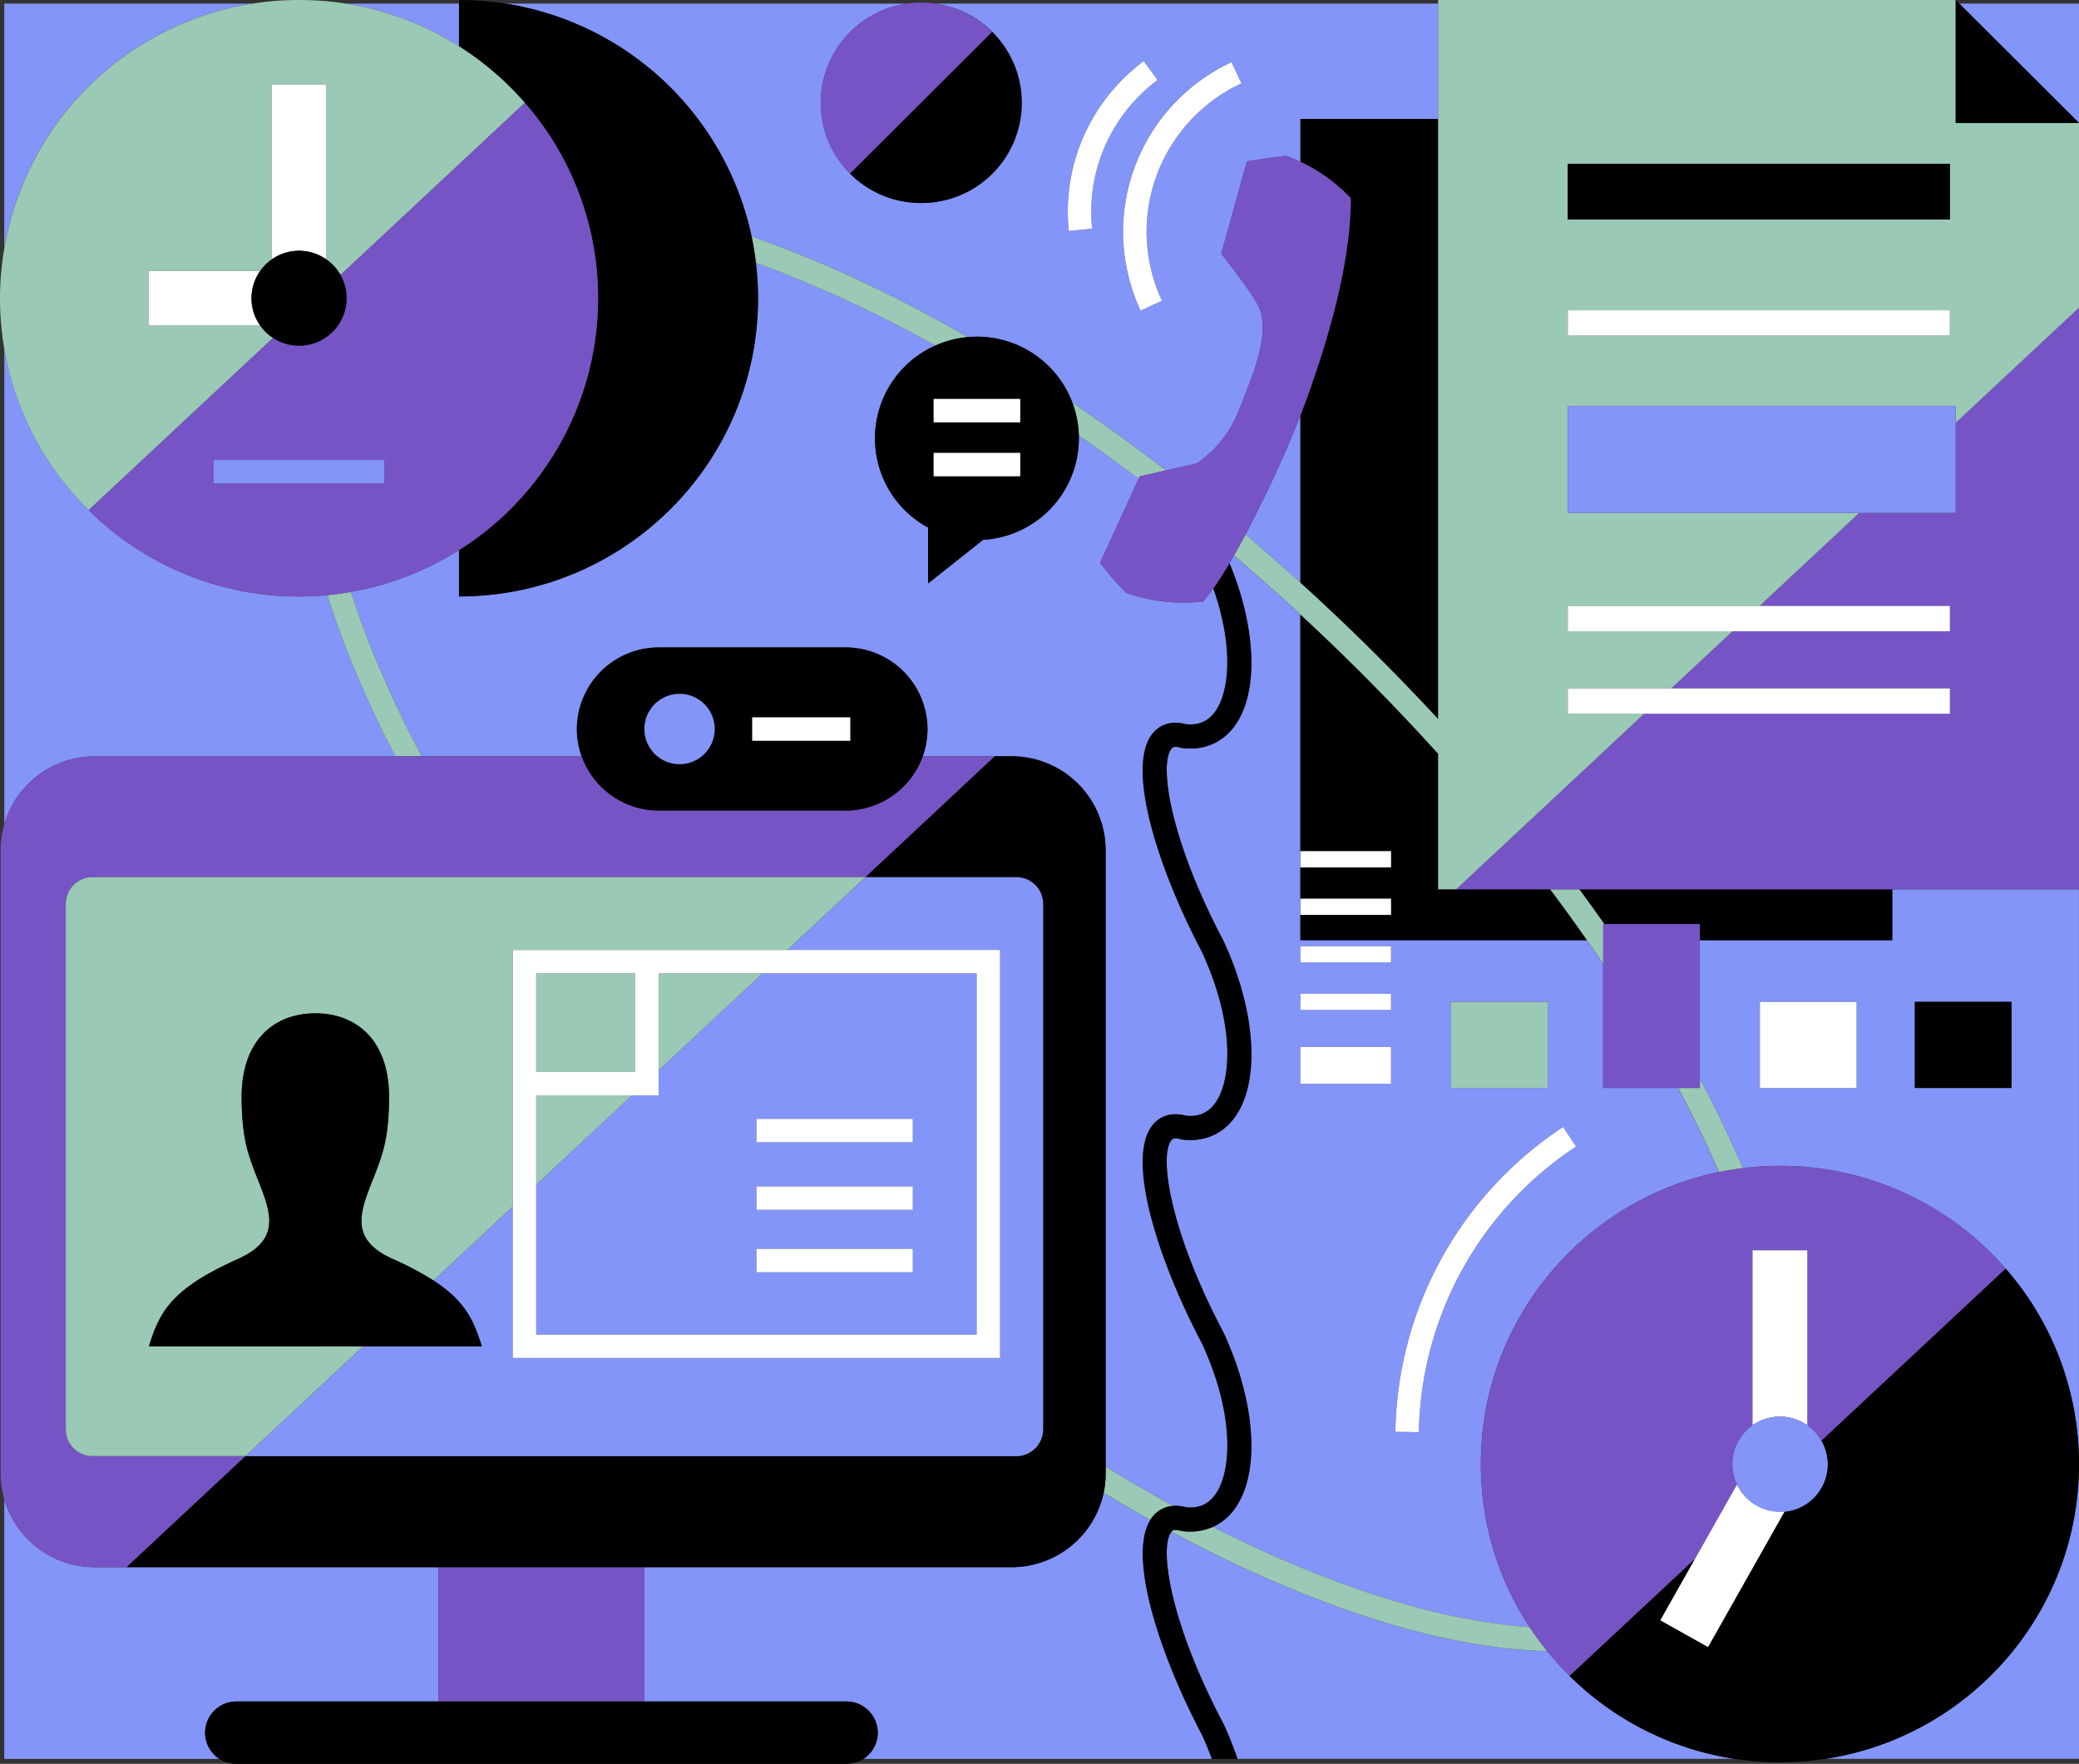
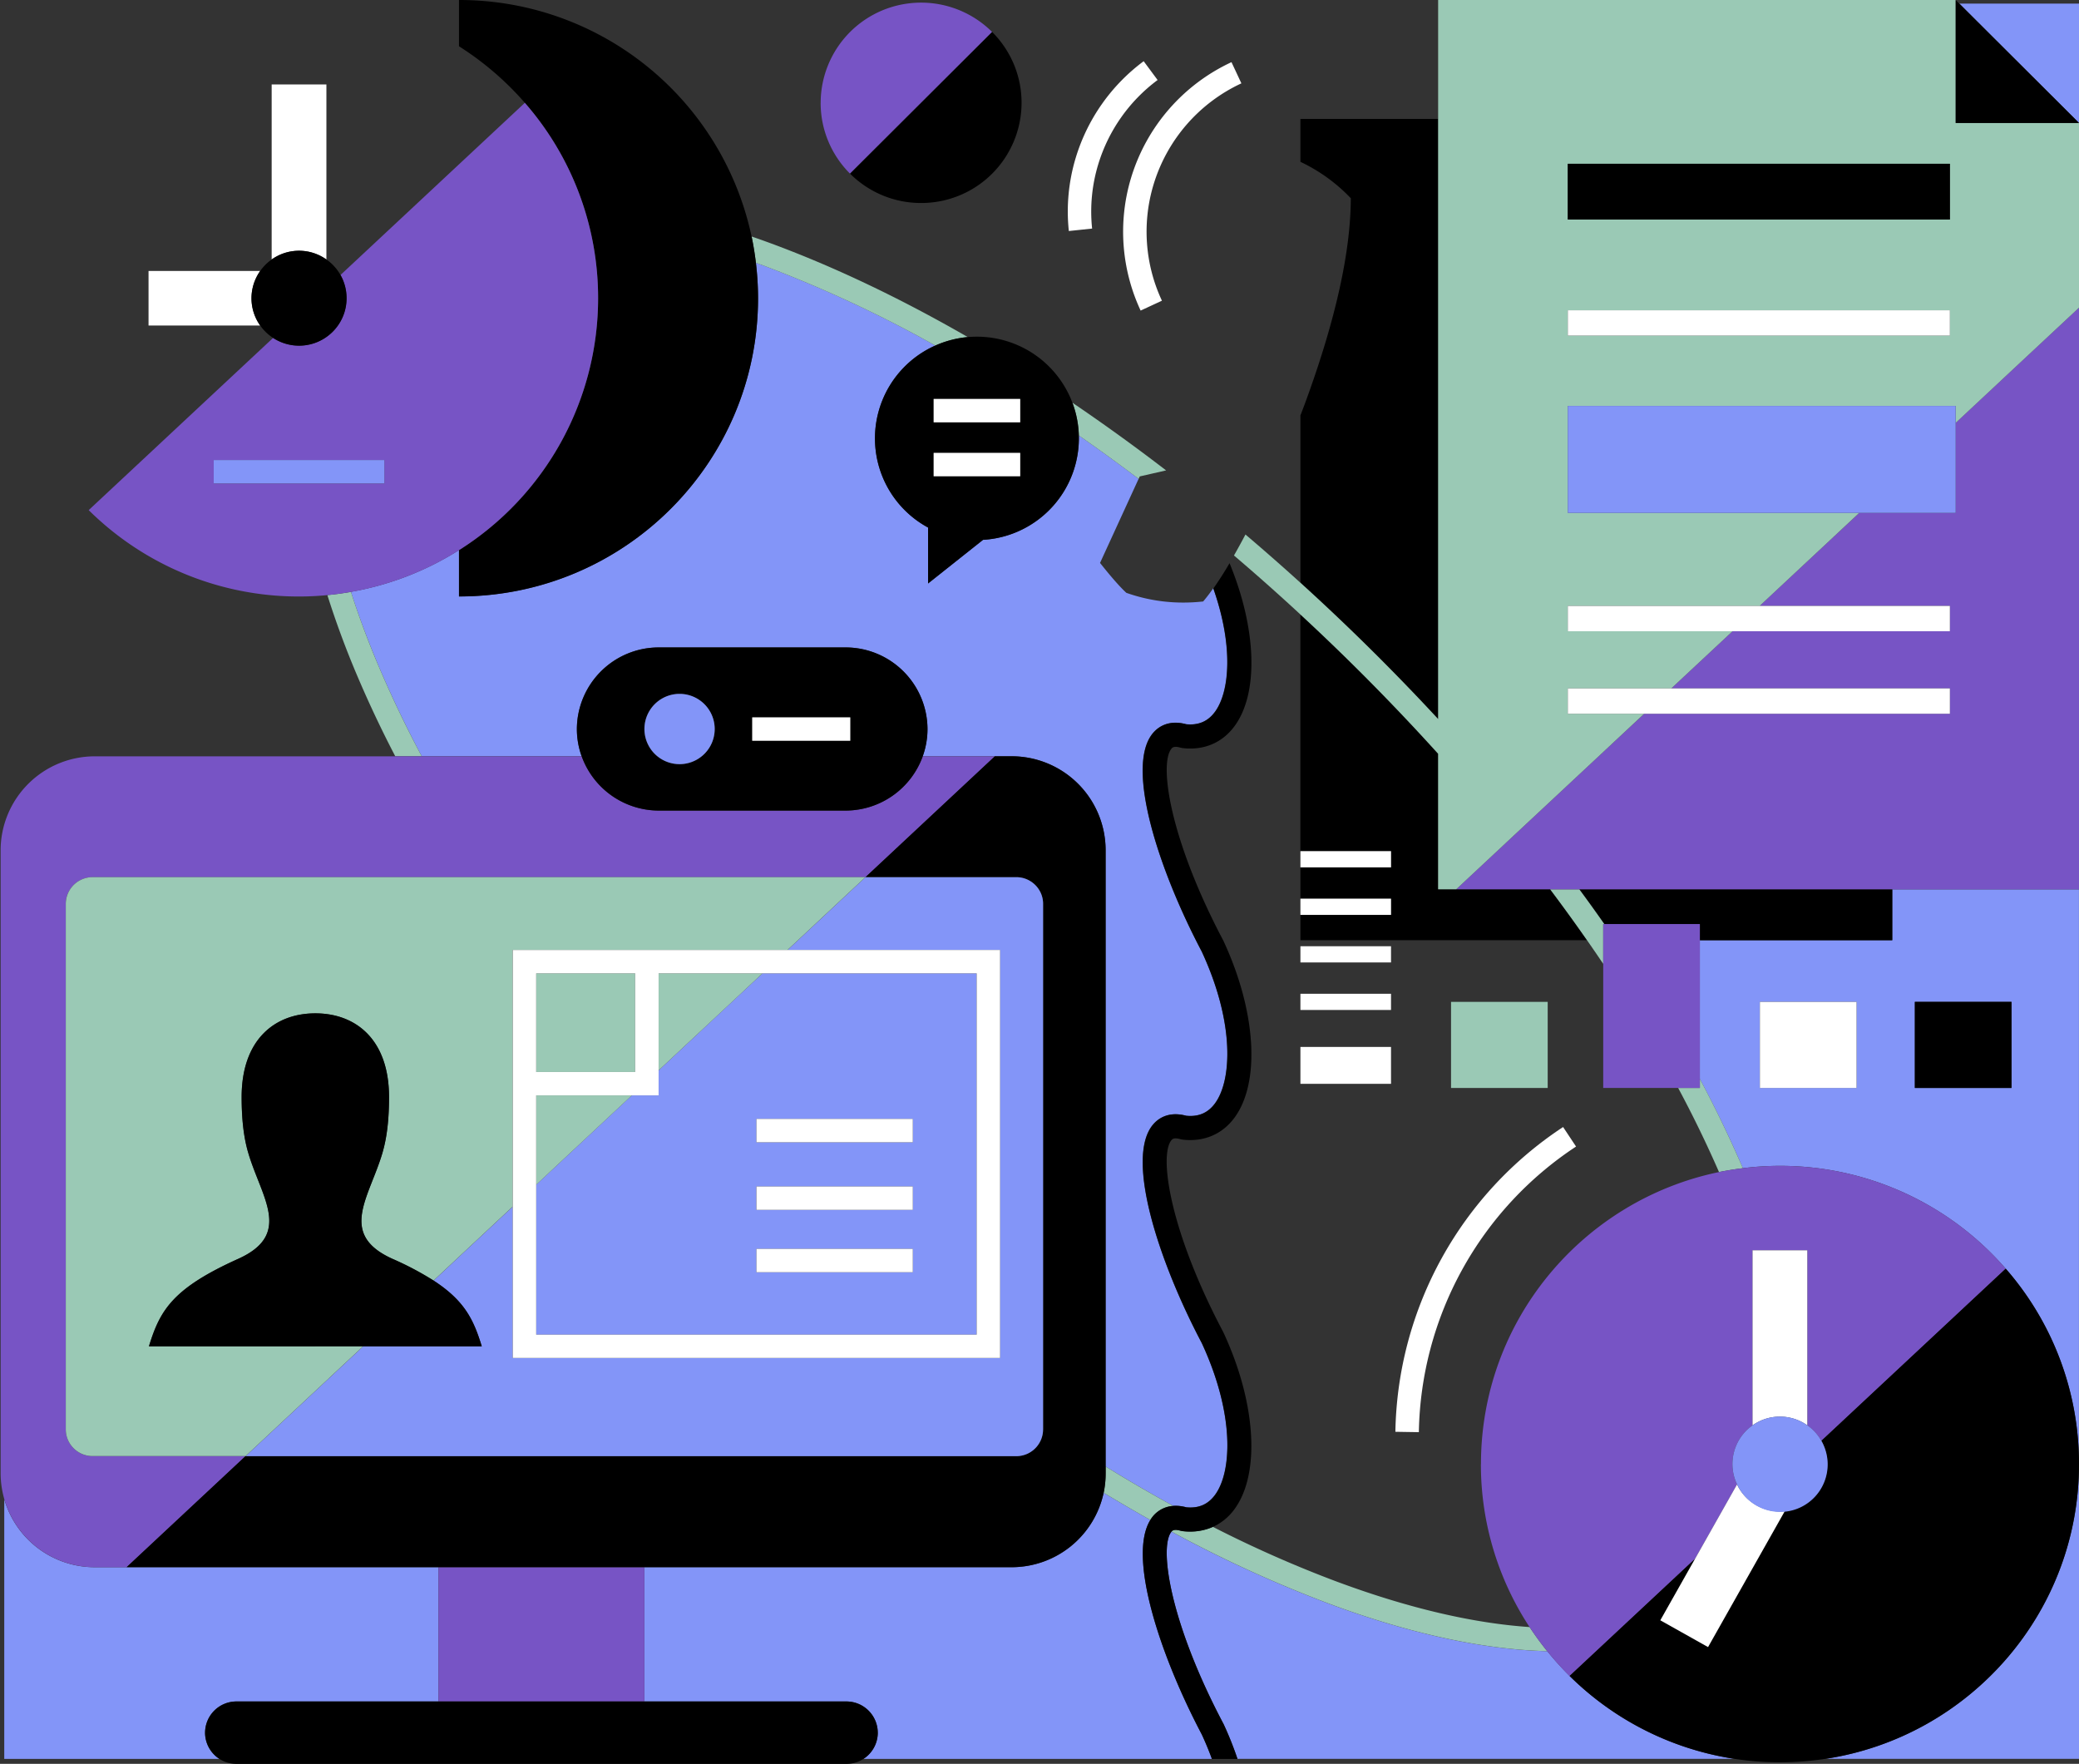
<svg xmlns="http://www.w3.org/2000/svg" width="567" height="481" fill="none">
  <rect width="100%" height="100%" fill="#333333" stroke="none" />
  <g clip-path="url(#a)">
-     <path d="M68.88.98H1.16V67.7A81.5 81.5 0 0 1 68.88.98ZM125.18.98H94.22a81.02 81.02 0 0 1 30.96 11.64V.98ZM343.71 137.85c-1.4 2.84-2.74 5.47-4.04 7.92a605.07 605.07 0 0 1 14.99 13.15v-45.64a315.76 315.76 0 0 1-10.95 24.57ZM336.74 197.94c-3.35 4.6-8.41 6.75-14.25 6.05l-.54-.11c-1.8-.53-2.24 0-2.46.27-3.45 4.2-.45 24.72 14.14 52.34l.07.15c8.86 19.07 10.08 38.39 3.03 48.07-3.35 4.6-8.41 6.75-14.25 6.05l-.54-.11c-1.8-.53-2.24 0-2.46.27-3.45 4.2-.45 24.72 14.14 52.34l.07.15c8.86 19.07 10.08 38.39 3.03 48.07a14.84 14.84 0 0 1-5.95 4.9 324.7 324.7 0 0 0 34.21 15.09c19.27 7.13 36.8 11.2 52.17 12.24a80.72 80.72 0 0 1-13.29-44.46c0-39.24 27.86-71.98 64.93-79.63a316 316 0 0 0-11.14-22.93h-20.44v-33.84a494.91 494.91 0 0 0-4.42-6.46h-78.16v-88.81a598.55 598.55 0 0 0-18.12-16.1l-1.22 2.1c7.36 17.83 8 35.31 1.41 44.36h.04Zm59 75.27h26.36v23.48h-26.36v-23.48Zm30.56 34.13 3.53 5.32a95.17 95.17 0 0 0-42.88 77.89l-6.4-.1a101.59 101.59 0 0 1 45.74-83.11h.01Zm-71.64-49.3h24.71v4.42h-24.71v-4.42Zm0 12.96h24.71v4.42h-24.71V271Zm0 14.5h24.71v10.06h-24.71V285.5ZM204.98 64.49c1.81.63 3.63 1.27 5.47 1.95 17.37 6.43 35.34 15.02 53.49 25.48a27.83 27.83 0 0 1 28.03 16.62l.52 1.28a521.67 521.67 0 0 1 25.55 18.46l8.5-1.93c4.21-3.12 7.39-6.65 9.53-10.59 1.08-1.9 2.9-6.37 5.48-13.4 2.88-7.88 3.55-13.91 2.02-18.1-.65-1.89-4.15-6.93-10.49-15.1l6.97-25.1c2.41-.46 5.98-.98 10.73-1.55 1.34.49 2.63 1.04 3.9 1.64V32.44h37.56V.98H255.01a27.31 27.31 0 0 1-3.79 54.38 27.34 27.34 0 0 1-27.39-27.32A27.33 27.33 0 0 1 247.44.99H137.88A81.53 81.53 0 0 1 205 64.5l-.02-.01Zm130.87-47.56 2.7 5.78a44.72 44.72 0 0 0-23.96 27.61 44.42 44.42 0 0 0 2.29 31.66l-5.8 2.69a50.83 50.83 0 0 1-2.62-36.2 51.1 51.1 0 0 1 27.39-31.56v.02Zm-42.47 26.08A51.28 51.28 0 0 1 311.9 16.7l3.8 5.13a44.85 44.85 0 0 0-16.2 23.02 44.32 44.32 0 0 0-1.66 17.5l-6.36.67a50.74 50.74 0 0 1 1.89-20l.01-.01ZM25.76 206.25h82.05a317.33 317.33 0 0 1-10.4-22.02c-3.2-7.56-5.9-14.88-8.12-21.94a81.39 81.39 0 0 1-65.1-23.17A81.05 81.05 0 0 1 1.17 94.96v129.83a25.67 25.67 0 0 1 24.6-18.54h-.01Z" fill="#8395F8" />
    <path d="M307.19 161.67c-1.72-1.58-4.12-4.3-7.18-8.16l10.52-22.93a530.9 530.9 0 0 0-16.29-11.83 27.75 27.75 0 0 1-26.14 28.45l-14.99 11.9v-15.25a27.62 27.62 0 0 1-12.2-13.31 27.7 27.7 0 0 1 14.17-36.32 341.49 341.49 0 0 0-46.86-21.81l-2.07-.75c.38 3.17.59 6.38.59 9.65 0 44.92-36.52 81.33-81.56 81.33v-12.63a81.23 81.23 0 0 1-29.47 11.38c2.1 6.55 4.63 13.33 7.59 20.34a311.8 311.8 0 0 0 11.72 24.5h43.6a21.88 21.88 0 0 1-1.3-7.44 22.34 22.34 0 0 1 22.31-22.24h51a22.34 22.34 0 0 1 22.31 22.24c0 2.61-.46 5.11-1.3 7.44h24.29a25.63 25.63 0 0 1 25.59 25.52v168.16a437.33 437.33 0 0 0 18.42 10.73c1.04-.08 2.22.02 3.55.38 3.39.34 5.97-.78 7.89-3.42 4.58-6.28 5.38-21.9-3.65-41.37-11.73-22.23-20.91-50.31-13.36-59.49 1.25-1.53 4.09-3.84 9.11-2.49 3.39.34 5.97-.78 7.89-3.42 4.58-6.28 5.38-21.9-3.65-41.37-11.73-22.23-20.91-50.31-13.36-59.49 1.25-1.52 4.09-3.84 9.11-2.49 3.39.34 5.97-.78 7.89-3.42 3.95-5.42 5.08-17.81-.48-33.62a50 50 0 0 1-2.74 3.58c-7.26.8-14.26.01-21-2.37l.05.02ZM497.84 479.64H567v-80.39c0 40.71-30 74.44-69.16 80.39ZM313.72 414.49a421.95 421.95 0 0 1-12.72-7.42 25.67 25.67 0 0 1-25.05 20.31H175.73v36.61h55.13a8.55 8.55 0 0 1 8.53 8.51 8.52 8.52 0 0 1-3.94 7.15h95.06a88.42 88.42 0 0 0-2.74-6.63c-11.35-21.51-20.3-48.47-14.05-58.53Z" fill="#8395F8" />
    <path d="M421.97 450.28c-17.29-.43-37.21-4.69-59.2-12.83a341.56 341.56 0 0 1-43.27-19.77c-3.45 4.2-.45 24.72 14.14 52.34l.07.15a93.35 93.35 0 0 1 3.78 9.47h135.57a81.4 81.4 0 0 1-51.08-29.37l-.01.01ZM534.36.98 567 33.53V.98h-32.64ZM55.93 472.5a8.55 8.55 0 0 1 8.53-8.51h55.13v-36.61H25.76a25.67 25.67 0 0 1-24.6-18.54v70.81h58.7a8.52 8.52 0 0 1-3.94-7.15h.01ZM516.07 256.39h-52.48v37.82c4.37 8.2 8.29 16.33 11.73 24.36a81.43 81.43 0 0 1 71.69 27.4 80.87 80.87 0 0 1 19.98 53.29V242.52h-50.93v13.88l.01-.01Zm-9.74 40.3h-26.36v-23.48h26.36v23.48Zm42.26-23.48v23.48h-26.36v-23.48h26.36Z" fill="#8395F8" />
    <path d="M175.74 427.38h-56.15v36.61h56.15v-36.61Z" fill="#7754C5" />
    <path d="M463.6 251.99v4.41h52.48v-13.88h-85.36c2.33 3.16 4.6 6.31 6.81 9.47h26.07ZM379.37 232.11v4.42h-24.71v8.54h24.71v4.42h-24.71v6.9h78.16a470.29 470.29 0 0 0-10.06-13.88h-30.55v-36.96a592.02 592.02 0 0 0-37.56-37.97v64.53H379.37ZM354.66 44.13a46.14 46.14 0 0 1 13.74 9.93c-.03 14.59-4.12 33.05-12.29 55.39-.45 1.24-.94 2.52-1.45 3.82v45.64a605.2 605.2 0 0 1 37.56 37.18V32.43h-37.56v11.71-.01Z" fill="#000" />
    <path d="M301.54 401.87c0 1.78-.19 3.52-.54 5.2 4.25 2.57 8.49 5.05 12.72 7.42a7.83 7.83 0 0 1 6.25-3.83 420.73 420.73 0 0 1-18.42-10.73v1.94h-.01ZM95.71 161.41c-2.12.37-4.26.67-6.43.87a245.49 245.49 0 0 0 8.12 21.94 308.2 308.2 0 0 0 10.4 22.02h7.22a310.1 310.1 0 0 1-11.72-24.5 240.09 240.09 0 0 1-7.59-20.34v.01ZM457.68 296.69a316 316 0 0 1 11.14 22.93c2.14-.44 4.32-.78 6.51-1.05a322.6 322.6 0 0 0-11.73-24.36v2.48h-5.92ZM364.99 431.46a323.8 323.8 0 0 1-34.21-15.09 15.63 15.63 0 0 1-8.29 1.15l-.54-.11c-1.78-.52-2.23 0-2.45.26a341.56 341.56 0 0 0 43.27 19.77c21.99 8.14 41.91 12.4 59.2 12.83a81.18 81.18 0 0 1-4.8-6.57c-15.37-1.04-32.9-5.11-52.17-12.24h-.01ZM437.24 262.85v-10.86h.29a439.2 439.2 0 0 0-6.81-9.47h-7.95a470.29 470.29 0 0 1 14.48 20.34l-.01-.01ZM310.53 130.59l.31-.67 7.19-1.64a535.33 535.33 0 0 0-25.55-18.46 27.57 27.57 0 0 1 1.76 8.94 530.9 530.9 0 0 1 16.29 11.83ZM255.08 94.24l.32-.15a27.98 27.98 0 0 1 8.54-2.17c-18.16-10.46-36.13-19.05-53.49-25.48-1.84-.68-3.66-1.33-5.47-1.95.5 2.36.88 4.76 1.17 7.18l2.07.75a342.04 342.04 0 0 1 46.86 21.81v.01Z" fill="#9AC9B5" />
    <path d="M403.88 399.25a80.74 80.74 0 0 0 18.09 51.03 83.19 83.19 0 0 0 6.1 6.77l34.21-31.94 11.46-20.3a12.9 12.9 0 0 1 4.24-16.12v-47.73h14.93v47.73a13.08 13.08 0 0 1 3.84 4.23l50.28-46.95a81.43 81.43 0 0 0-71.69-27.4c-2.2.27-4.37.61-6.51 1.05-37.07 7.66-64.93 40.4-64.93 79.63h-.02Z" fill="#7754C5" />
    <path d="M496.74 392.91a12.95 12.95 0 0 1-10 19.21l-20.91 37.03-13.01-7.3 9.46-16.75-34.21 31.94a81.4 81.4 0 0 0 57.37 23.53c4.21 0 8.36-.32 12.4-.93C537 473.68 567 439.96 567 399.25a80.82 80.82 0 0 0-19.98-53.29l-50.28 46.95ZM143.14 28.04a80.87 80.87 0 0 1 19.98 53.29 81.18 81.18 0 0 1-37.94 68.7v12.63c45.04 0 81.56-36.41 81.56-81.33a82.93 82.93 0 0 0-1.76-16.83A81.51 81.51 0 0 0 125.18 0v12.62a82.04 82.04 0 0 1 17.96 15.42Z" fill="#000" />
-     <path d="M74.48 92.16a13.06 13.06 0 0 1-3.52-3.39H40.51V73.89h30.45a13.15 13.15 0 0 1 3.14-3.13V23.03h14.93v47.73a13.08 13.08 0 0 1 3.84 4.23l50.28-46.95a82.12 82.12 0 0 0-17.96-15.42A81.18 81.18 0 0 0 81.57 0 81.5 81.5 0 0 0 0 81.33a81.05 81.05 0 0 0 24.18 57.79l50.29-46.96h.01Z" fill="#9AC9B5" />
    <path d="M125.18 150.03a81.2 81.2 0 0 0 37.94-68.7 80.82 80.82 0 0 0-19.98-53.29L92.86 74.99a12.95 12.95 0 0 1-18.38 17.16l-50.29 46.96a81.4 81.4 0 0 0 71.53 22.3 81.3 81.3 0 0 0 29.47-11.38h-.01Zm-66.9-18.2v-6.38h46.55v6.38H58.28Z" fill="#7754C5" />
    <path d="M239.39 472.5a8.55 8.55 0 0 0-8.53-8.51H64.46a8.55 8.55 0 0 0-8.53 8.51 8.52 8.52 0 0 0 8.53 8.51h166.41a8.52 8.52 0 0 0 8.53-8.51h-.01Z" fill="#000" />
    <path d="M25.76 427.38h8.77l32.45-30.3H25.23a7.3 7.3 0 0 1-7.29-7.26V246.47c0-4 3.28-7.26 7.29-7.26h210.81l35.29-32.96h-19.67a22.4 22.4 0 0 1-21.01 14.8h-51a22.4 22.4 0 0 1-21.01-14.8H25.76A25.67 25.67 0 0 0 .17 231.76v170.1a25.67 25.67 0 0 0 25.59 25.51v.01Z" fill="#7754C5" />
    <path d="M301.54 399.92V231.76a25.63 25.63 0 0 0-25.59-25.52h-4.62l-35.29 32.96h41.16a7.3 7.3 0 0 1 7.29 7.26v143.35c0 4-3.28 7.26-7.29 7.26H66.98l-32.45 30.3h241.42A25.67 25.67 0 0 0 301 407.06c.35-1.68.54-3.42.54-5.2v-1.94Z" fill="#000" />
    <path d="M284.48 389.82V246.47c0-4-3.28-7.26-7.29-7.26h-41.16l-21.25 19.85h57.96v111.27H139.83v-41.28l-21.59 20.17c8.46 5.49 10.92 10.67 13.14 17.93H99.04L66.97 397.1h210.21a7.3 7.3 0 0 0 7.29-7.26l.01-.02Z" fill="#8395F8" />
    <path d="M179.61 298.71h-7.3l-26.08 24.36v40.88h120.12v-98.52h-58.4l-28.34 26.47v6.81Zm26.69 48.23v-6.38h42.65v6.38H206.3Zm0-41.82h42.65v6.38H206.3v-6.38Zm42.64 18.43v6.38h-42.65v-6.38h42.65Z" fill="#8395F8" />
    <path d="M146.24 298.71v24.36l26.08-24.36h-26.08ZM179.61 291.9l28.35-26.47h-28.35v26.47Z" fill="#9AC9B5" />
    <path d="M86 367.14H40.61c2.99-9.78 6.4-15.77 24.32-23.84 15.02-6.76 6.28-16.79 2.71-29.1-1.28-4.4-1.75-9.55-1.75-15.02 0-15.64 9-22.84 20.1-22.84 11.1 0 20.1 7.2 20.1 22.84 0 5.47-.47 10.62-1.75 15.02-3.57 12.31-12.3 22.34 2.71 29.1a83.37 83.37 0 0 1 11.18 5.91l21.59-20.17v-69.99h74.95l21.25-19.85H25.23a7.3 7.3 0 0 0-7.29 7.26v143.35c0 4 3.28 7.26 7.29 7.26h41.75l32.07-29.95H86v.02Z" fill="#9AC9B5" />
    <path d="M173.22 265.43h-26.98v26.9h26.98v-26.9Z" fill="#9AC9B5" />
    <path d="M70.96 73.89H40.51v14.88h30.45a12.85 12.85 0 0 1 0-14.88ZM89.02 70.76V23.03H74.09v47.73a12.88 12.88 0 0 1 14.92 0h.01Z" fill="#fff" />
    <path d="M94.53 81.33a12.87 12.87 0 0 0-5.51-10.57 12.88 12.88 0 0 0-14.92 0 12.97 12.97 0 0 0-5.51 10.57c0 2.77.88 5.34 2.37 7.44a13.06 13.06 0 0 0 10.6 5.5c7.16 0 12.97-5.79 12.97-12.93v-.01Z" fill="#000" />
    <path d="M485.44 386.32c2.78 0 5.35.88 7.46 2.37v-47.73h-14.93v47.73a12.88 12.88 0 0 1 7.46-2.37h.01ZM473.74 404.8l-11.46 20.3-9.46 16.75 13.01 7.3 20.91-37.03a12.95 12.95 0 0 1-13-7.31v-.01Z" fill="#fff" />
    <path d="M492.9 388.68a12.88 12.88 0 0 0-14.92 0 12.9 12.9 0 0 0-4.24 16.12 12.96 12.96 0 1 0 23-11.9 12.96 12.96 0 0 0-3.84-4.23v.01Z" fill="#8395F8" />
    <path d="M104.36 314.2c1.28-4.4 1.75-9.55 1.75-15.02 0-15.64-9-22.84-20.1-22.84-11.1 0-20.1 7.2-20.1 22.84 0 5.47.47 10.62 1.75 15.02 3.57 12.31 12.3 22.34-2.71 29.1-17.92 8.07-21.32 14.06-24.32 23.84h90.77c-2.22-7.26-4.68-12.44-13.14-17.93a83.37 83.37 0 0 0-11.18-5.91c-15.02-6.76-6.28-16.79-2.71-29.1h-.01ZM230.65 176.56h-51a22.34 22.34 0 0 0-22.31 22.24c0 2.61.46 5.11 1.3 7.44a22.4 22.4 0 0 0 21.01 14.8h51a22.4 22.4 0 0 0 21.01-14.8c.84-2.33 1.3-4.83 1.3-7.44a22.34 22.34 0 0 0-22.31-22.24Zm-25.5 19.06h26.74V202h-26.74v-6.38Zm-29.42 3.19a9.59 9.59 0 0 1 19.18 0 9.58 9.58 0 0 1-19.18 0Z" fill="#000" />
    <path d="M185.33 208.38a9.58 9.58 0 1 0 .02-19.16 9.58 9.58 0 0 0-.02 19.16Z" fill="#8395F8" />
    <path d="M248.95 305.12H206.3v6.38h42.65v-6.38ZM248.95 323.55H206.3v6.38h42.65v-6.38ZM248.95 340.56H206.3v6.38h42.65v-6.38Z" fill="#fff" />
    <path d="M104.83 125.45H58.28v6.38h46.55v-6.38Z" fill="#8395F8" />
    <path d="M139.84 259.05v111.27h132.91V259.05H139.84Zm6.4 6.38h26.98v26.9h-26.98v-26.9Zm61.72 0h58.4v98.52H146.24v-65.24h33.38v-33.28h28.34Z" fill="#fff" />
    <path d="M533.37 139.87h-26.3l-27.17 25.36h51.89v6.91h-59.28l-16.7 15.59h75.98v6.91h-83.37l-51.27 47.87H567V83.9l-33.63 31.4v24.57Z" fill="#7754C5" />
    <path d="M533.37 0 567 33.53 534.36.98l-.99-.98Z" fill="#9AC9B5" />
    <path d="M533.37 0H392.22v196.09a607.64 607.64 0 0 0-52.55-50.33 207.6 207.6 0 0 1-3.13 5.72 598.55 598.55 0 0 1 24.91 22.47 599.86 599.86 0 0 1 30.77 31.6v36.96h4.93l51.26-47.87h-20.83v-6.91h28.23l16.7-15.59h-44.92v-6.91h52.32l27.16-25.37h-79.48V110.7h105.79v4.6l33.63-31.4V33.53h-33.63V0h-.01Zm-1.58 91.52H427.58v-6.91h104.21v6.91Zm0-31.66H427.58v-15.2h104.21v15.2Z" fill="#9AC9B5" />
    <path d="M533.37 0v33.53H567L533.37 0ZM531.79 44.66H427.58v15.2h104.21v-15.2Z" fill="#000" />
    <path d="M533.37 139.87V110.7H427.58v29.17H533.37Z" fill="#8395F8" />
    <path d="M531.79 84.61H427.58v6.91h104.21v-6.91ZM531.79 172.14v-6.91H427.58v6.91H531.79ZM531.79 194.64v-6.91H427.58v6.91H531.79ZM429.83 312.66l-3.53-5.32a101.52 101.52 0 0 0-45.74 83.11l6.4.1a95.16 95.16 0 0 1 42.88-77.89h-.01ZM231.89 195.62h-26.74V202h26.74v-6.38Z" fill="#fff" />
    <path d="M255.08 94.24a27.7 27.7 0 0 0-14.17 36.32 27.62 27.62 0 0 0 12.2 13.31v15.25l14.99-11.9a27.73 27.73 0 0 0 23.86-38.67 27.83 27.83 0 0 0-36.57-14.45l-.32.15.01-.01Zm23.16 35.64h-23.61v-6.38h23.61v6.38Zm0-14.71h-23.61v-6.38h23.61v6.38Z" fill="#000" />
    <path d="M278.24 108.79h-23.61v6.38h23.61v-6.38ZM278.24 123.5h-23.61v6.38h23.61v-6.38Z" fill="#fff" />
-     <path d="M437.53 251.99h-.29v44.7h26.36V251.99h-26.07Z" fill="#7754C5" />
+     <path d="M437.53 251.99h-.29v44.7h26.36V251.99h-26.07" fill="#7754C5" />
    <path d="M422.1 273.21h-26.36v23.48h26.36v-23.48Z" fill="#9AC9B5" />
    <path d="M506.33 273.21h-26.36v23.48h26.36v-23.48Z" fill="#fff" />
    <path d="M548.6 273.21h-26.37v23.48h26.36v-23.48Z" fill="#000" />
    <path d="M379.37 285.5h-24.71v10.06h24.71V285.5ZM379.37 271h-24.71v4.42h24.71V271ZM379.37 258.04h-24.71v4.42h24.71v-4.42ZM379.37 245.07h-24.71v4.42h24.71v-4.42ZM379.37 232.11h-24.71v4.42h24.71v-4.42Z" fill="#fff" />
    <path d="M223.81 28.04c0 7.54 3.07 14.38 8.02 19.32l38.75-38.64A27.43 27.43 0 0 0 247.43.98a27.35 27.35 0 0 0-23.61 27.05l-.01.01Z" fill="#7754C5" />
    <path d="M251.21 55.36a27.36 27.36 0 0 0 27.4-27.32c0-7.54-3.07-14.37-8.02-19.32l-38.75 38.64c4.96 4.94 11.81 8 19.37 8Z" fill="#000" />
    <path d="m311.09 84.69 5.8-2.69a44.42 44.42 0 0 1-2.29-31.66 44.7 44.7 0 0 1 23.96-27.61l-2.7-5.78a51.1 51.1 0 0 0-27.39 31.56 50.84 50.84 0 0 0 2.62 36.2v-.02ZM297.85 62.34a44.32 44.32 0 0 1 1.66-17.5 44.9 44.9 0 0 1 16.2-23.02l-3.8-5.13A51.28 51.28 0 0 0 293.39 43a50.55 50.55 0 0 0-1.89 20l6.36-.67-.01.01Z" fill="#fff" />
    <path d="M333.63 470.03c-14.59-27.62-17.58-48.15-14.14-52.34.22-.26.67-.78 2.45-.26l.54.11c3.01.36 5.82-.05 8.29-1.15a14.84 14.84 0 0 0 5.95-4.9c7.05-9.68 5.83-28.99-3.03-48.07l-.07-.15c-14.59-27.62-17.58-48.15-14.14-52.34.21-.26.66-.8 2.46-.27l.54.11c5.83.7 10.9-1.45 14.25-6.05 7.05-9.68 5.83-28.99-3.03-48.07l-.07-.15c-14.59-27.62-17.58-48.15-14.14-52.34.21-.26.66-.8 2.46-.27l.54.11c5.84.7 10.9-1.45 14.25-6.05 6.59-9.05 5.95-26.53-1.41-44.36a100.65 100.65 0 0 1-4.4 6.88c5.57 15.81 4.43 28.2.48 33.62-1.92 2.64-4.51 3.76-7.89 3.42-5.02-1.36-7.86.96-9.11 2.49-7.54 9.18 1.63 37.26 13.36 59.49 9.03 19.47 8.22 35.09 3.65 41.37-1.92 2.64-4.5 3.76-7.89 3.42-5.02-1.36-7.86.96-9.11 2.49-7.54 9.18 1.63 37.26 13.36 59.49 9.03 19.47 8.22 35.09 3.65 41.37-1.92 2.64-4.5 3.76-7.89 3.42a10.5 10.5 0 0 0-3.55-.38 7.83 7.83 0 0 0-6.25 3.83c-6.25 10.05 2.7 37.02 14.05 58.53a86.02 86.02 0 0 1 2.74 6.63h6.97a91.07 91.07 0 0 0-3.78-9.47l-.07-.15-.02-.01Z" fill="#000" />
-     <path d="M354.66 113.27c.5-1.3.99-2.57 1.45-3.82 8.17-22.34 12.26-40.8 12.29-55.39a45.67 45.67 0 0 0-17.64-11.57c-4.75.57-8.32 1.09-10.73 1.55l-6.97 25.1c6.35 8.17 9.84 13.2 10.49 15.1 1.54 4.19.86 10.23-2.02 18.1-2.57 7.03-4.4 11.5-5.48 13.4-2.14 3.94-5.32 7.47-9.53 10.59l-8.5 1.93-7.19 1.64-.31.67L300 153.5c3.07 3.86 5.46 6.57 7.18 8.16a46.7 46.7 0 0 0 21 2.37 54.95 54.95 0 0 0 2.74-3.58c1.38-1.95 2.84-4.24 4.4-6.88l1.22-2.1a298.65 298.65 0 0 0 7.17-13.64 319.6 319.6 0 0 0 10.95-24.57v.01Z" fill="#7754C5" />
  </g>
  <defs>
    <clipPath id="a">
      <path fill="#fff" d="M0 0h567v481H0z" />
    </clipPath>
  </defs>
</svg>